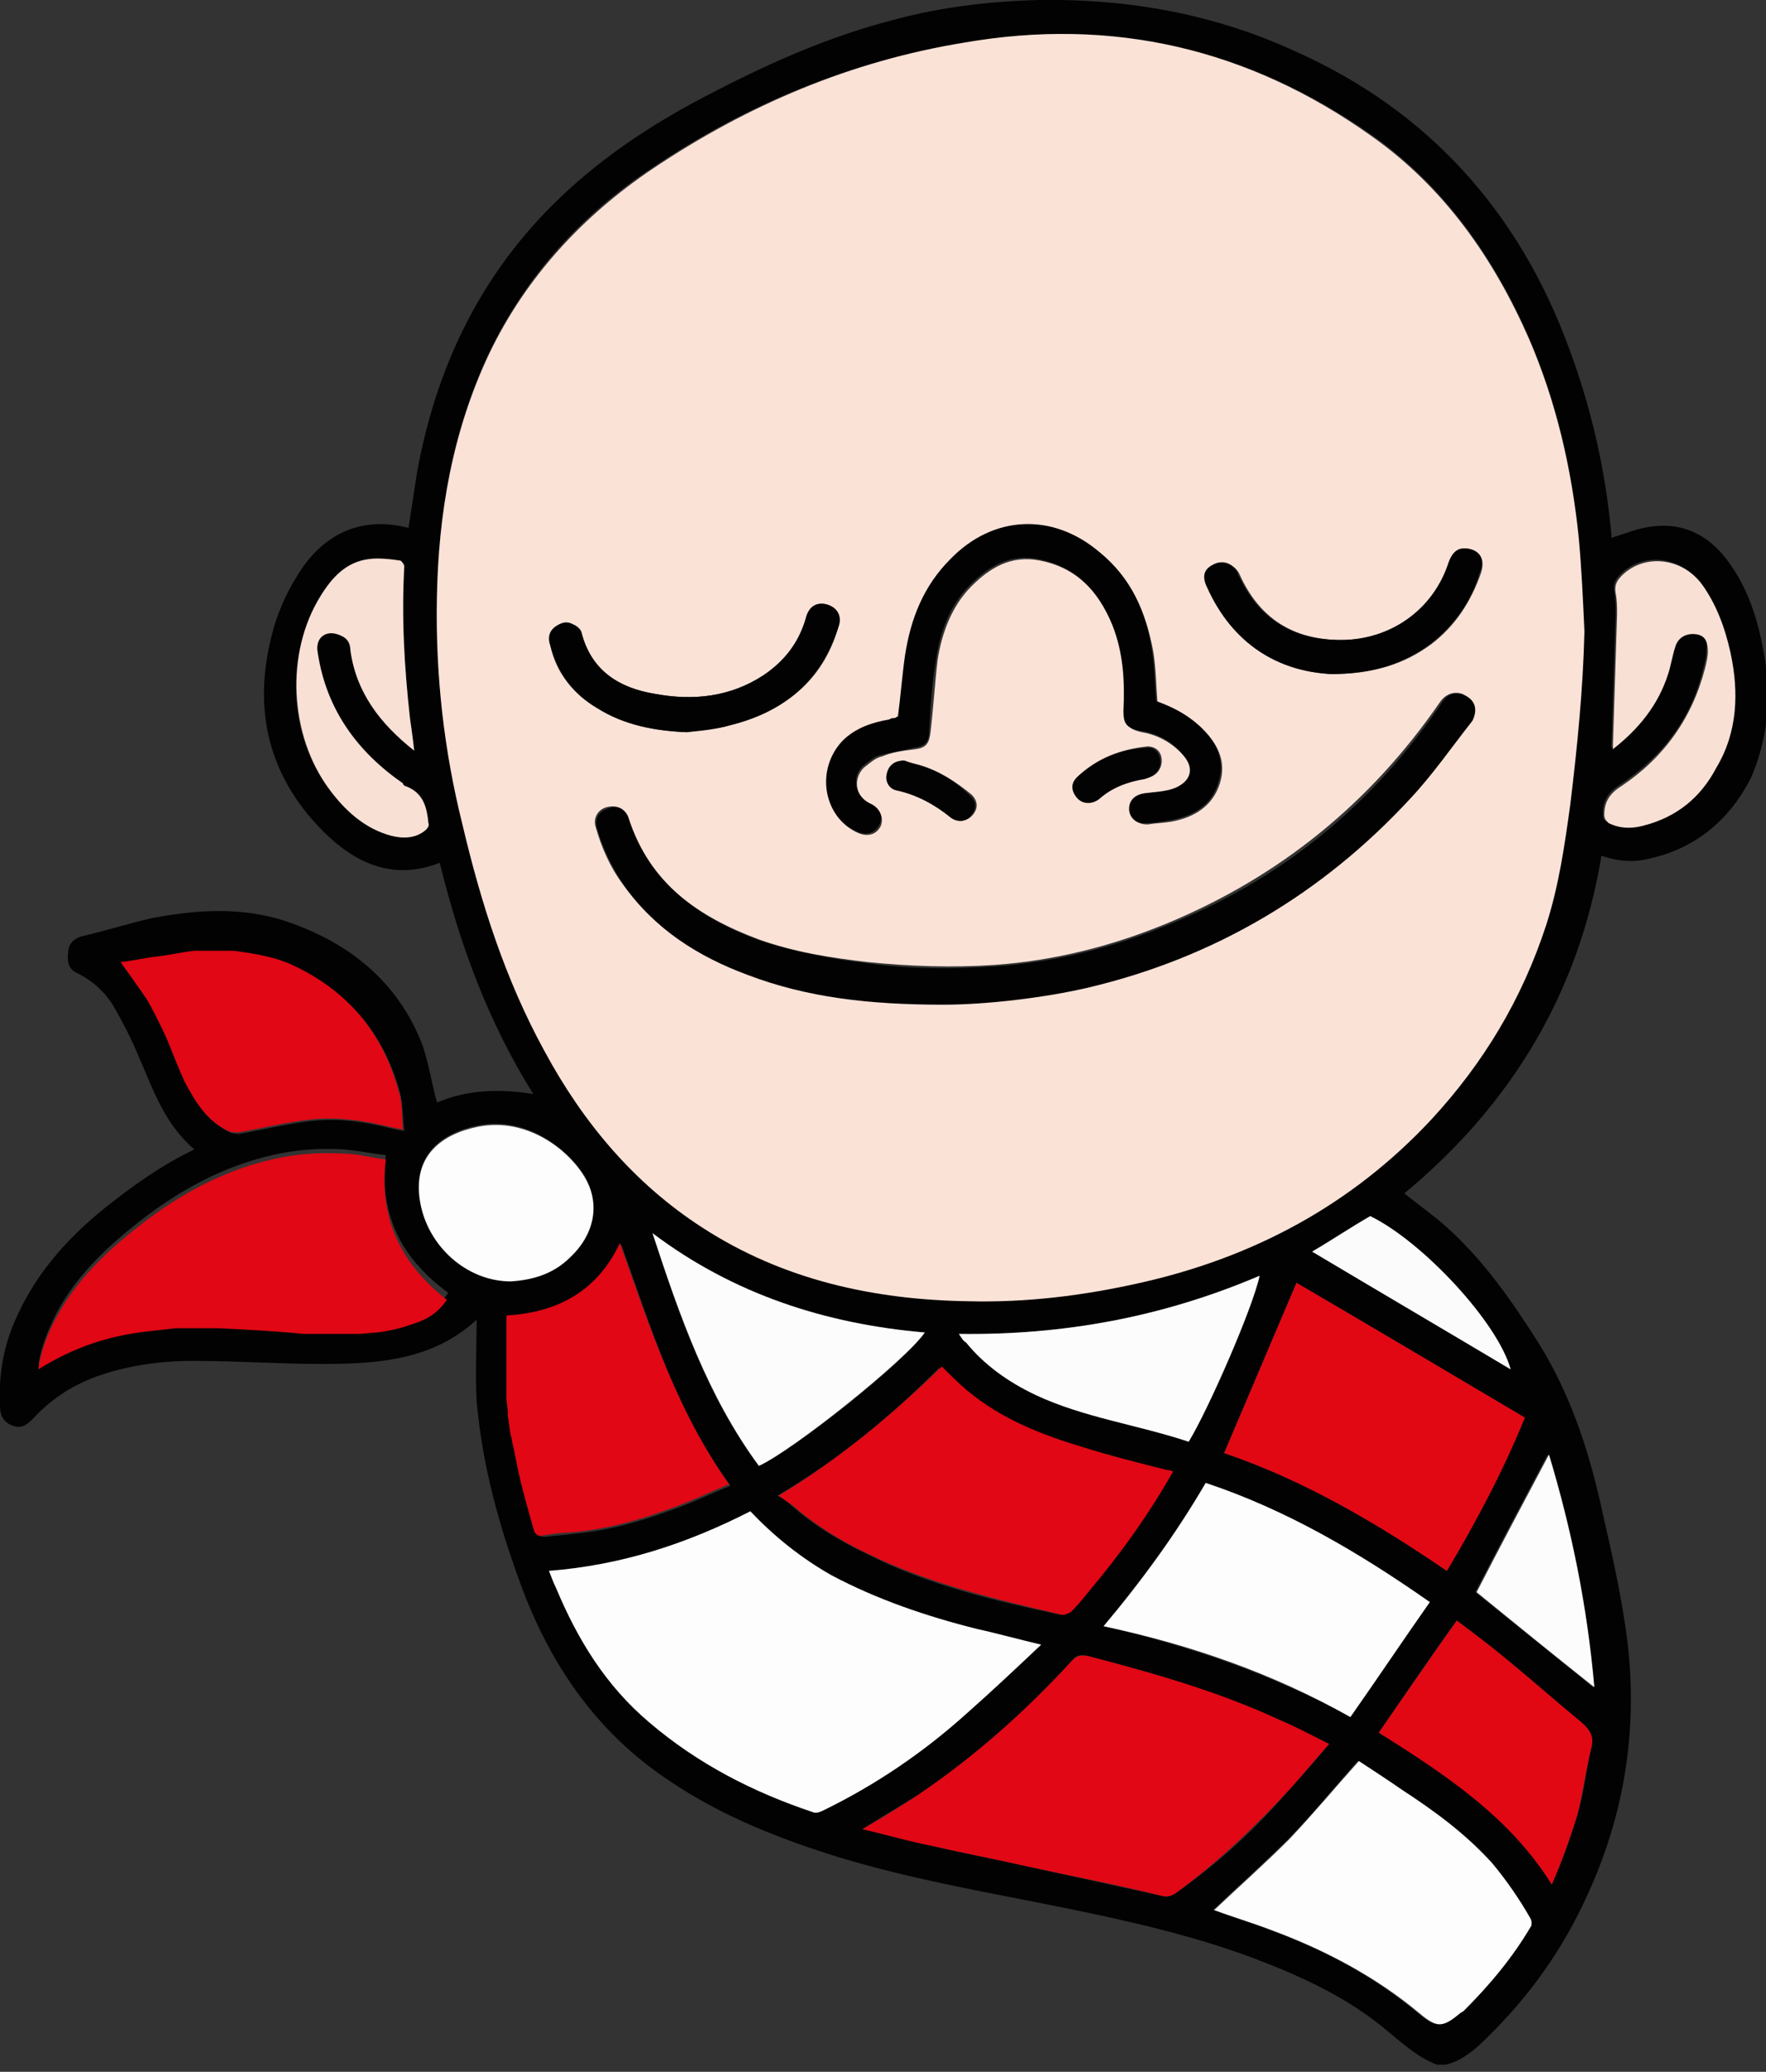
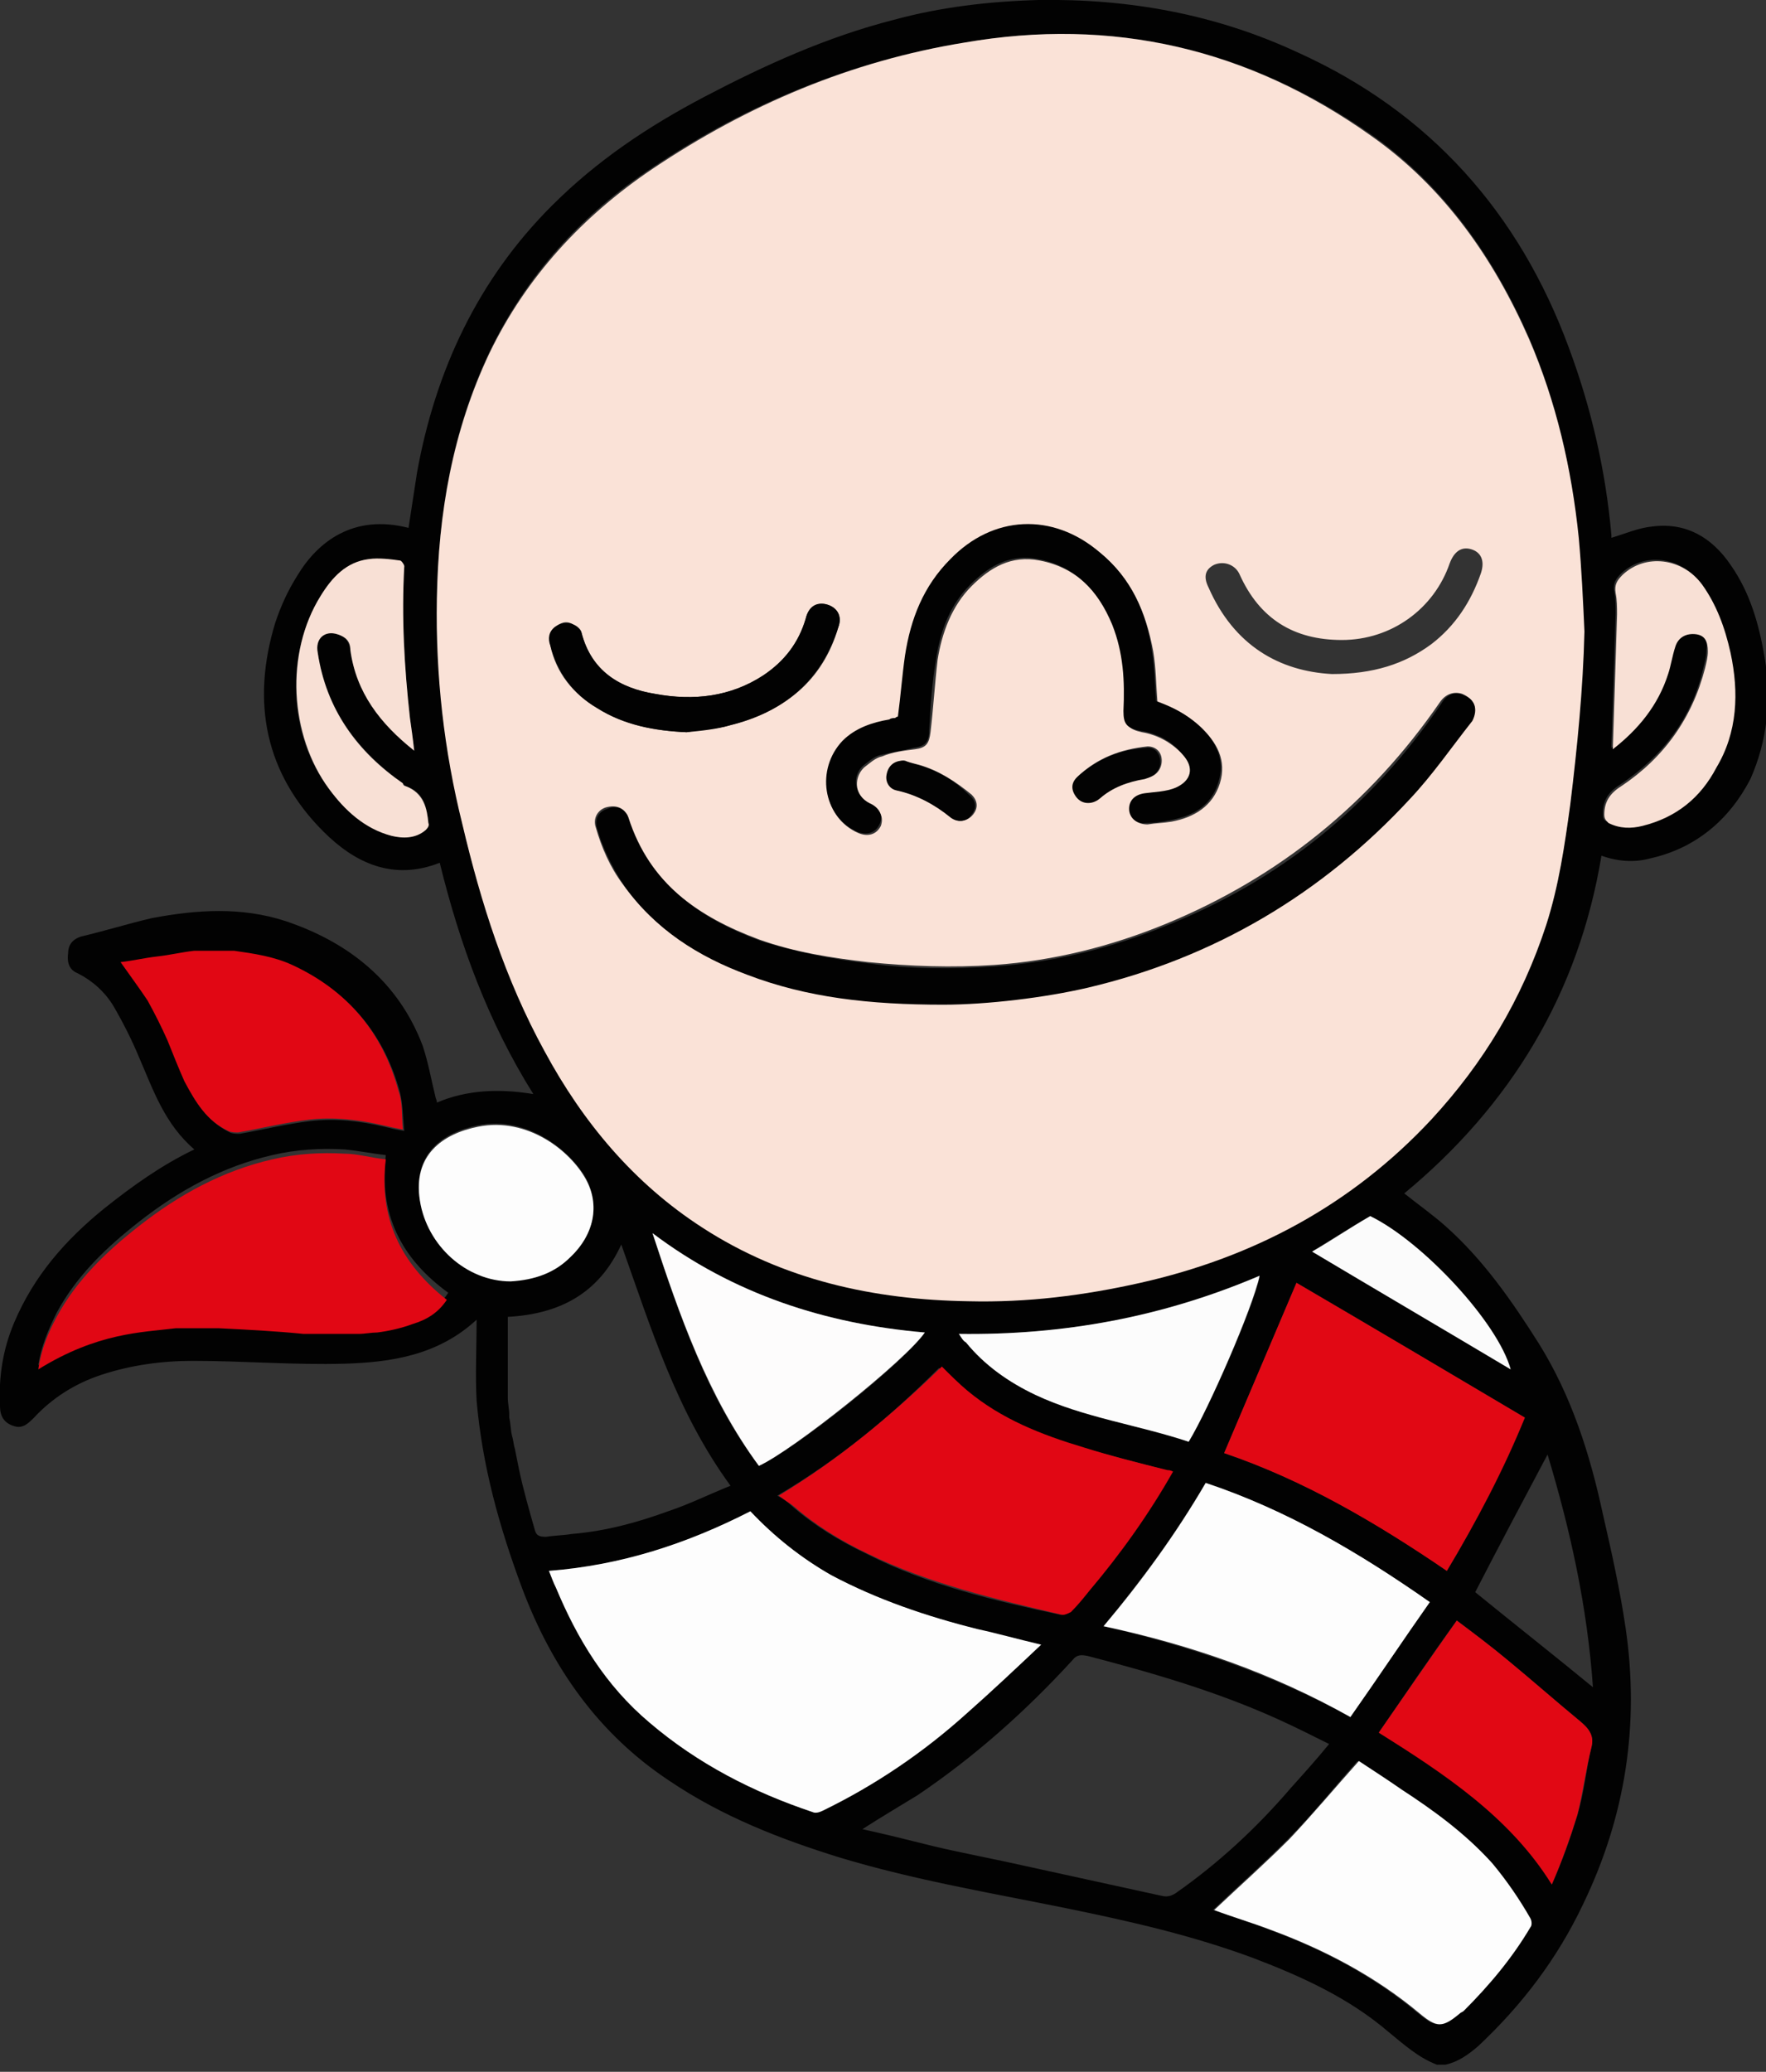
<svg xmlns="http://www.w3.org/2000/svg" version="1.1" id="Calque_1" x="0px" y="0px" viewBox="0 0 124.5 146" style="enable-background:new 0 0 124.5 146;" xml:space="preserve">
  <rect x="0" y="0" width="124.5" height="146" fill="#333333" stroke="none" />
  <style type="text/css">
	.st0{fill:none;}
	.st1{fill:#020202;}
	.st2{fill:#FAE2D7;}
	.st3{fill:#FDFDFD;}
	.st4{fill:#E10714;}
	.st5{fill:#E10814;}
	.st6{fill:#FDFCFC;}
	.st7{fill:#FCFCFC;}
	.st8{fill:#F8E0D5;}
	.st9{fill:#FBFBFB;}
	.st10{fill:#030303;}
</style>
  <g>
    <path class="st0" d="M21.3,93.9c0.9,0,1.8,0,2.7,0c0.4,0,0.8,0,1.2,0c-0.4,0-0.8,0-1.2,0C23.1,93.9,22.2,93.9,21.3,93.9z" />
    <path class="st0" d="M35.7,93.7c0,1.2,0,2.4,0,3.6c0,0.4,0,0.7,0,1.1c0-0.4,0-0.7,0-1.1C35.7,96.1,35.7,94.9,35.7,93.7z" />
    <path class="st0" d="M12.3,93.5c1,0,2,0,3,0c2,0.1,4,0.2,6,0.4c-2-0.1-4-0.2-6-0.4C14.3,93.5,13.3,93.5,12.3,93.5z" />
    <path class="st0" d="M16.6,66.9c-0.9,0-1.9,0-2.8,0c-0.9,0.1-1.7,0.3-2.6,0.4c0.9-0.1,1.7-0.3,2.6-0.4   C14.7,66.9,15.7,66.9,16.6,66.9z" />
    <path class="st1" d="M124.4,46.3c-0.4-2.3-1-4.5-2.4-6.5c-1.3-1.9-3.1-3-5.5-2.7c-1,0.1-1.9,0.5-2.9,0.8c0,0,0-0.1,0-0.2   c-0.4-4.5-1.4-8.9-3-13.2c-3.5-9.5-9.8-16.6-19.1-20.8C85.7,1,79.6-0.1,73.2,0C69.7,0.1,66.3,0.5,63,1.4c-4.7,1.2-9.1,3.2-13.3,5.4   c-4,2.1-7.6,4.5-10.8,7.7c-5.2,5.2-8.2,11.6-9.5,18.8c-0.2,1.3-0.4,2.6-0.6,3.9c-3.9-1-6.4,1-7.8,3.3c-0.7,1.1-1.2,2.2-1.6,3.4   c-1.7,5.6-0.7,10.6,3.4,14.7c2.2,2.2,4.9,3.5,8.2,2.2c1.4,5.7,3.4,11.2,6.6,16.3c-2.4-0.4-4.7-0.3-6.8,0.6c0-0.2-0.1-0.3-0.1-0.4   c-0.3-1.2-0.5-2.4-0.9-3.6c-1.7-4.5-5.2-7.3-9.7-8.8c-3.1-1-6.2-0.8-9.4-0.2c-1.7,0.4-3.3,0.9-5,1.3c-0.6,0.2-0.9,0.6-0.9,1.2   C4.7,68,5,68.4,5.5,68.6c1,0.5,1.9,1.3,2.5,2.3c0.7,1.2,1.3,2.4,1.8,3.6c1,2.3,1.8,4.7,3.9,6.5c-2.3,1.1-4.4,2.6-6.4,4.2   c-2.7,2.2-4.9,4.7-6.3,8c-0.8,1.9-1.1,3.8-1,5.9c0,0.7,0.3,1.2,1,1.4c0.6,0.2,1-0.2,1.4-0.6c1.3-1.4,2.9-2.4,4.7-3   c2.1-0.7,4.3-1,6.5-1c3.6,0,7.1,0.3,10.7,0.2c3.3-0.1,6.6-0.6,9.3-3.1c0,2-0.1,3.9,0,5.7c0.4,4.6,1.6,8.9,3.2,13.2   c2.1,5.6,5.4,10.3,10.4,13.6c3.7,2.5,7.8,4.1,12,5.4c5.3,1.6,10.7,2.5,16.1,3.6c4.4,0.9,8.8,1.9,13.1,3.5c3.4,1.3,6.7,2.8,9.5,5.2   c1.1,0.9,2.1,1.8,3.4,2.3c0.2,0,0.4,0,0.6,0c0.9-0.2,1.6-0.7,2.3-1.3c3.1-2.9,5.6-6.2,7.4-10c3-6.2,4-12.7,3-19.5   c-0.4-2.7-1-5.4-1.6-8c-0.9-4.2-2.2-8.3-4.5-12c-1.9-3-3.9-5.9-6.6-8.3c-0.9-0.8-1.9-1.5-2.9-2.3c7.5-6.2,12.3-14.1,13.9-23.8   c1.1,0.4,2.3,0.5,3.4,0.2c3.2-0.7,5.6-2.7,7.1-5.6C124.6,52.2,124.9,49.3,124.4,46.3z M30,58.5c-0.7,0.5-1.5,0.6-2.4,0.4   c-1.9-0.5-3.2-1.8-4.4-3.3c-2.9-3.8-3.1-9.5-0.6-13.6c0.8-1.3,1.8-2.4,3.4-2.6c0.7-0.1,1.5,0.1,2.2,0.1c0.1,0,0.3,0.3,0.3,0.4   c-0.2,3.6,0,7.1,0.4,10.7c0.1,0.7,0.2,1.4,0.3,2.3c-2.3-1.9-4.1-4.1-4.5-7.1c-0.1-0.6-0.4-1-0.9-1.1c-0.9-0.3-1.6,0.3-1.4,1.3   c0.6,4,2.8,6.9,6,9.2c0.1,0.1,0.1,0.1,0.2,0.2c1.3,0.4,1.5,1.5,1.6,2.6C30.2,58.2,30.1,58.4,30,58.5z M13.1,76.3   c-0.4-1-0.8-2-1.2-2.9c-0.4-1-0.9-1.9-1.4-2.8c-0.5-0.9-1.2-1.7-1.9-2.7c0.9-0.1,1.7-0.3,2.6-0.4c0.9-0.1,1.7-0.3,2.6-0.4   c0.9,0,1.9,0,2.8,0c1.4,0.2,2.8,0.4,4.1,1c3.9,1.8,6.4,4.8,7.5,8.9c0.2,0.8,0.2,1.7,0.3,2.7c-0.6-0.1-1-0.2-1.4-0.3   c-1.7-0.4-3.4-0.6-5.2-0.4c-1.7,0.2-3.3,0.6-5,0.9c-0.2,0-0.5,0-0.7-0.1C14.6,79,13.8,77.7,13.1,76.3z M29.1,93   c-0.8,0.3-1.6,0.5-2.5,0.6c-0.4,0.1-0.9,0.1-1.3,0.1c-0.4,0-0.8,0-1.2,0c-0.9,0-1.8,0-2.7,0c-2-0.1-4-0.2-6-0.4c-1,0-2,0-3,0   c-2.4,0.3-5.5,0.3-9.7,2.9c0.2-1.3,0.7-2.5,1.3-3.7c1.4-2.6,3.5-4.6,5.8-6.4c2.8-2.2,5.9-3.9,9.4-4.7c1.7-0.4,3.4-0.5,5.1-0.4   c1,0.1,2,0.3,2.9,0.4c-0.5,4.2,1.1,7.3,4.4,9.7C30.9,92.2,30,92.7,29.1,93z M29.6,84.5c-0.5-3.2,1.6-4.7,4.1-5.2   c3.5-0.7,6.5,1.8,7.6,3.7c1,1.9,0.6,4-1.1,5.5c-1.2,1.1-2.6,1.6-4.2,1.6C32.9,90.2,30.2,87.7,29.6,84.5z M37.7,107.8   c-0.4-1.4-0.8-2.8-1.1-4.2c-0.1-0.5-0.2-1-0.3-1.5c-0.1-0.3-0.1-0.6-0.2-0.9c-0.1-0.4-0.1-0.9-0.2-1.3c0-0.1,0-0.1,0-0.2   c0-0.4-0.1-0.8-0.1-1.2c0-0.4,0-0.7,0-1.1c0-1.2,0-2.4,0-3.6c0-0.3,0-0.6,0-1c3.6-0.2,6.4-1.6,8-5.1c2.1,5.9,3.9,11.8,7.7,17   c-1.5,0.6-2.9,1.3-4.4,1.8c-2.2,0.8-4.4,1.4-6.8,1.6c-0.6,0.1-1.2,0.1-1.8,0.2C38,108.3,37.8,108.2,37.7,107.8z M83.8,101.6   c-3.6-1.2-7.4-1.7-10.8-3.3c-1.9-0.9-3.6-2.1-4.9-3.7c-0.1-0.2-0.3-0.4-0.5-0.6c7.4,0.1,14.5-1.2,21.2-4   C88.3,92.3,85.2,99.3,83.8,101.6z M85,104.5c5.7,1.9,10.8,4.9,15.8,8.4c-1.9,2.7-3.7,5.4-5.6,8.1c-5.5-3-11.3-5-17.4-6.4   C80.5,111.3,82.9,108.1,85,104.5z M68.1,98c2.4,2,5.3,3.2,8.2,4c2,0.6,4,1.1,5.9,1.6c0.1,0,0.2,0.1,0.4,0.1c-1.8,3-3.7,5.8-5.9,8.4   c-0.4,0.5-0.8,1-1.3,1.5c-0.1,0.1-0.4,0.2-0.6,0.2c-4.7-1-9.4-2.1-13.7-4.3c-1.9-0.9-3.7-2-5.3-3.4c-0.3-0.3-0.6-0.5-1-0.7   c4.4-2.6,8-5.6,11.4-9C66.9,96.9,67.4,97.5,68.1,98z M53.5,103.3c-3.7-4.9-5.6-10.6-7.5-16.4c5.7,4.3,12.2,6.4,19.2,7   C63.9,95.9,56,102.2,53.5,103.3z M58,127.6c-0.2,0.1-0.5,0.2-0.7,0.1c-4.2-1.5-8.1-3.4-11.5-6.3c-3-2.6-5-5.9-6.6-9.5   c-0.2-0.4-0.3-0.8-0.5-1.2c5.1-0.4,9.7-1.9,14.2-4.2c1.7,1.8,3.5,3.3,5.7,4.5c3.3,1.8,6.7,2.9,10.3,3.8c1.4,0.4,2.9,0.7,4.5,1.1   c-1.8,1.7-3.5,3.3-5.3,4.9C65.1,123.5,61.7,125.8,58,127.6z M81.9,133.6c-3.2-0.7-6.4-1.4-9.6-2.1c-2.2-0.5-4.4-0.9-6.5-1.4   c-1.6-0.4-3.2-0.8-5-1.2c1.4-0.9,2.6-1.6,3.9-2.4c4-2.7,7.6-5.9,10.9-9.5c0.3-0.4,0.6-0.4,1.1-0.3c4.6,1.2,9.1,2.5,13.5,4.5   c1.1,0.5,2.3,1.1,3.5,1.7c-0.9,1.1-1.8,2.1-2.7,3.1c-2.4,2.8-5.1,5.3-8.1,7.4C82.6,133.6,82.3,133.7,81.9,133.6z M107.8,135.8   c-1.3,2.2-2.9,4.1-4.7,5.9c-0.1,0.1-0.2,0.2-0.3,0.2c-1.2,1-1.6,1-2.8,0c-3.1-2.6-6.7-4.5-10.5-5.9c-1.3-0.5-2.7-1-4-1.4   c1.8-1.7,3.6-3.3,5.3-5c1.7-1.7,3.2-3.6,4.9-5.5c1,0.6,2,1.3,3,2c2.3,1.6,4.5,3.2,6.4,5.2c1.1,1.2,2,2.5,2.7,3.9   C107.9,135.4,107.9,135.7,107.8,135.8z M112.2,123.1c-0.4,1.6-0.5,3.2-1,4.8c-0.5,1.7-1.1,3.3-1.8,4.9c-3-4.9-7.5-7.9-12.2-10.7   c1.8-2.6,3.6-5.3,5.5-7.9c1.2,0.9,2.4,1.8,3.6,2.8c1.7,1.4,3.4,2.9,5.1,4.3C112,121.8,112.4,122.3,112.2,123.1z M109.1,102.5   c1.6,5.3,2.8,10.7,3.2,16.4c-2.8-2.3-5.6-4.5-8.3-6.7C105.7,108.9,107.4,105.7,109.1,102.5z M102,110.7c-4.9-3.4-10.1-6.4-15.7-8.3   c1.7-4,3.4-8,5.1-12c5.3,3.1,10.7,6.3,16.1,9.5C105.9,103.6,104.1,107.2,102,110.7z M106.5,96.5c-4.7-2.8-9.3-5.5-14-8.3   c1.4-0.9,2.7-1.7,4.1-2.5C100.3,87.5,105.5,93.2,106.5,96.5z M110.7,56.6c-0.4,2.9-0.8,5.8-1.7,8.5c-1.7,5.2-4.4,9.7-8.1,13.7   c-5.6,6-12.5,9.7-20.5,11.5c-4,0.9-8,1.3-12.1,1.3c-6.7-0.1-13.1-1.5-18.8-5.2C44.7,83.3,41.1,79,38.4,74c-2.7-5-4.5-10.4-5.8-16   c-1.2-5.2-1.9-10.5-1.8-15.9c0.1-6,1.1-11.8,3.7-17.3c2.6-5.4,6.5-9.7,11.5-13C52.7,7.3,60,4.3,68,3C78.4,1.2,88,3.4,96.7,9.5   c5.1,3.6,8.6,8.6,11.1,14.3c1.9,4.5,3,9.1,3.4,14c0.2,2.2,0.3,4.4,0.4,6.6C111.5,48.5,111.2,52.6,110.7,56.6z M120.9,54   c-1.2,2.1-2.9,3.5-5.2,4.1c-0.8,0.2-1.6,0.1-2.4-0.2c-0.3-0.1-0.3-0.3-0.3-0.6c0-0.9,0.4-1.5,1.2-2c3-2,5.1-4.7,5.9-8.3   c0.1-0.4,0.2-0.8,0.2-1.2c0.1-0.7-0.2-1.1-0.8-1.2c-0.7-0.1-1.3,0.2-1.5,0.9c-0.2,0.6-0.2,1.3-0.5,1.9c-0.7,2.2-2.1,3.9-3.9,5.3   c0.1-3.2,0.2-6.3,0.3-9.5c0-0.5,0-1-0.1-1.5c-0.1-0.6,0.1-0.9,0.5-1.3c1.6-1.5,4.2-1.2,5.6,0.7c1.1,1.4,1.6,3.1,2,4.8   C122.5,48.8,122.4,51.5,120.9,54z" />
    <path class="st2" d="M107.8,23.9c-2.5-5.7-6-10.7-11.1-14.3C88,3.4,78.4,1.2,68,3c-8,1.3-15.3,4.4-22,8.9c-4.9,3.3-8.9,7.6-11.5,13   c-2.6,5.5-3.6,11.3-3.7,17.3c-0.1,5.4,0.5,10.7,1.8,15.9c1.3,5.5,3,10.9,5.8,16c2.7,5,6.3,9.3,11.1,12.4c5.7,3.7,12.1,5.1,18.8,5.2   c4.1,0.1,8.1-0.4,12.1-1.3c8-1.8,14.9-5.5,20.5-11.5c3.7-4,6.4-8.5,8.1-13.7c0.9-2.8,1.3-5.6,1.7-8.5c0.5-4.1,0.9-8.1,1-12.2   c-0.1-2.2-0.2-4.4-0.4-6.6C110.8,33,109.7,28.3,107.8,23.9z M62.8,50.8c0.1,0,0.3,0,0.4-0.1c0.1,0,0.1-0.1,0.2-0.1   c0.2-1.4,0.3-2.9,0.5-4.3c0.4-2.6,1.3-4.9,3.2-6.8c3-3.1,7.2-3.2,10.5-0.5c2.2,1.8,3.2,4.2,3.7,6.9c0.2,1.2,0.2,2.4,0.3,3.6   c1.1,0.3,2.1,0.9,3,1.7c1.2,1.1,1.9,2.4,1.4,4c-0.5,1.6-1.8,2.4-3.4,2.7c-0.6,0.1-1.1,0.1-1.7,0.2c-0.7,0-1.2-0.4-1.2-1   c0-0.7,0.4-1,1.1-1.1c0.7-0.1,1.5-0.2,2.2-0.4c1.2-0.4,1.3-1.3,0.5-2.3c-0.8-0.9-1.8-1.5-3-1.7c-0.9-0.2-1.2-0.5-1.2-1.4   c0.1-2.1,0-4.2-0.8-6.1c-1-2.4-2.6-4.1-5.2-4.6c-2-0.4-3.5,0.5-4.8,1.8c-1.4,1.4-2.1,3.3-2.4,5.2c-0.2,1.7-0.3,3.4-0.5,5.1   c-0.1,0.8-0.3,1.1-1.1,1.2c-0.8,0.1-1.6,0.2-2.3,0.5c-0.5,0.1-0.9,0.5-1.3,0.8c-0.8,0.8-0.6,2.1,0.5,2.6c0.7,0.4,0.9,0.9,0.7,1.5   c-0.3,0.6-0.9,0.8-1.6,0.5c-2.5-1.1-2.9-4.4-0.9-6.3C60.5,51.4,61.6,51,62.8,50.8z M77.6,56.2c-0.5,0.4-1.2,0.4-1.6-0.1   c-0.4-0.4-0.4-1,0-1.4c1.4-1.3,3-1.9,4.9-2.1c0.6,0,1,0.4,1,1c0,0.6-0.4,1.1-1,1.2C79.6,54.9,78.5,55.4,77.6,56.2z M68.6,57.4   c-0.4,0.5-1.1,0.6-1.5,0.2c-1.1-0.9-2.4-1.6-3.8-1.9c-0.5-0.1-0.8-0.6-0.7-1.1c0.1-0.6,0.5-1,1.2-1c0.2,0.1,0.6,0.2,1,0.3   c1.4,0.4,2.6,1.2,3.7,2.1C68.9,56.4,69,56.9,68.6,57.4z M38.8,45.5c-0.1-0.5-0.1-0.9,0.3-1.3c0.4-0.3,0.8-0.5,1.3-0.2   c0.3,0.1,0.6,0.4,0.6,0.6c0.7,2.7,2.7,3.9,5.2,4.3c2.7,0.5,5.3,0.2,7.6-1.3c1.5-1,2.5-2.3,3-4c0.2-0.8,0.8-1.2,1.5-1   c0.7,0.2,1.1,0.8,0.8,1.6c-1.1,3.8-3.8,5.9-7.6,6.9c-1,0.3-2.1,0.3-3.1,0.5c-2.3-0.1-4.4-0.5-6.3-1.7   C40.4,48.9,39.2,47.4,38.8,45.5z M103.7,50.7c-1.4,1.9-2.8,3.8-4.4,5.5c-6.2,6.7-13.8,11.1-22.7,13.3c-3,0.7-7.1,1.3-10.2,1.2   c-5.2,0-9.6-0.5-13.8-2.1c-3.5-1.3-6.5-3.2-8.7-6.3c-0.9-1.2-1.5-2.6-1.9-4c-0.2-0.6,0.1-1.2,0.7-1.4c0.7-0.2,1.3,0,1.5,0.6   c1.5,4.7,5,7.1,9.3,8.7c2.5,0.9,5.1,1.3,7.7,1.6c3,0.3,5.9,0.4,8.9,0.2c4.2-0.3,8.2-1.3,12.1-2.9c8-3.3,14.4-8.5,19.3-15.6   c0.4-0.6,1-0.8,1.6-0.6C104,49.3,104.2,50,103.7,50.7z M104.4,40.4c-0.7,2-1.8,3.7-3.5,5c-1.9,1.4-4.1,2.1-7,2.1   c-3.7-0.2-6.9-2-8.7-6.1c-0.4-0.8-0.2-1.3,0.4-1.6c0.7-0.3,1.5,0,1.8,0.7c1.4,3.1,3.8,4.6,7.2,4.6c3.5,0,6.5-2.2,7.6-5.4   c0.3-0.8,0.8-1.2,1.5-1C104.4,38.9,104.7,39.5,104.4,40.4z" />
    <path class="st3" d="M73.4,115.9c-1.7-0.4-3.1-0.8-4.5-1.1c-3.6-0.9-7.1-2.1-10.3-3.8c-2.1-1.2-4-2.7-5.7-4.5   c-4.5,2.3-9.1,3.8-14.2,4.2c0.2,0.5,0.3,0.8,0.5,1.2c1.5,3.6,3.5,6.9,6.6,9.5c3.4,2.9,7.3,4.9,11.5,6.3c0.2,0.1,0.5,0,0.7-0.1   c3.7-1.8,7.1-4.1,10.2-6.9C69.9,119.2,71.6,117.6,73.4,115.9z" />
-     <path class="st4" d="M91,126c0.9-1,1.7-2,2.7-3.1c-1.2-0.6-2.3-1.2-3.5-1.7c-4.3-2-8.9-3.3-13.5-4.5c-0.5-0.1-0.8,0-1.1,0.3   c-3.3,3.6-6.9,6.8-10.9,9.5c-1.2,0.8-2.5,1.6-3.9,2.4c1.7,0.4,3.4,0.9,5,1.2c2.2,0.5,4.3,0.9,6.5,1.4c3.2,0.7,6.4,1.3,9.6,2.1   c0.4,0.1,0.7,0,1-0.2C85.9,131.2,88.5,128.7,91,126z" />
    <path class="st4" d="M54.9,105.4c0.4,0.3,0.7,0.5,1,0.7c1.6,1.4,3.4,2.5,5.3,3.4c4.3,2.1,9,3.2,13.7,4.3c0.2,0,0.4-0.1,0.6-0.2   c0.5-0.5,0.9-1,1.3-1.5c2.2-2.6,4.2-5.4,5.9-8.4c-0.2-0.1-0.3-0.1-0.4-0.1c-2-0.5-4-1-5.9-1.6c-3-0.9-5.8-2-8.2-4   c-0.6-0.5-1.2-1.1-1.8-1.7C62.9,99.7,59.2,102.8,54.9,105.4z" />
    <path class="st4" d="M27.2,81.7c-1-0.1-2-0.4-2.9-0.4c-1.7-0.1-3.4,0-5.1,0.4c-3.5,0.8-6.6,2.5-9.4,4.7c-2.3,1.8-4.4,3.8-5.8,6.4   c-0.6,1.1-1.1,2.3-1.3,3.7c4.2-2.6,7.3-2.6,9.7-2.9c1,0,2,0,3,0c2,0.1,4,0.2,6,0.4c0.9,0,1.8,0,2.7,0c0.4,0,0.8,0,1.2,0   c0.4,0,0.9-0.1,1.3-0.1c0.8-0.1,1.7-0.3,2.5-0.6c1-0.3,1.8-0.8,2.4-1.7C28.2,89,26.7,85.8,27.2,81.7z" />
-     <path class="st5" d="M86.3,102.4c5.6,1.9,10.7,4.9,15.7,8.3c2.1-3.5,4-7.1,5.5-10.8c-5.4-3.2-10.8-6.4-16.1-9.5   C89.7,94.4,88,98.4,86.3,102.4z" />
+     <path class="st5" d="M86.3,102.4c5.6,1.9,10.7,4.9,15.7,8.3c2.1-3.5,4-7.1,5.5-10.8c-5.4-3.2-10.8-6.4-16.1-9.5   C89.7,94.4,88,98.4,86.3,102.4" />
    <path class="st3" d="M105.2,131.3c-1.9-2.1-4.1-3.7-6.4-5.2c-1-0.7-2.1-1.4-3-2c-1.7,1.9-3.2,3.7-4.9,5.5c-1.7,1.7-3.5,3.3-5.3,5   c1.3,0.5,2.7,0.9,4,1.4c3.8,1.4,7.4,3.3,10.5,5.9c1.2,1,1.6,1,2.8,0c0.1-0.1,0.2-0.1,0.3-0.2c1.8-1.8,3.4-3.7,4.7-5.9   c0.1-0.1,0.1-0.4,0-0.6C107.1,133.8,106.2,132.5,105.2,131.3z" />
    <path class="st3" d="M95.2,121c1.9-2.7,3.7-5.4,5.6-8.1c-5-3.5-10.1-6.5-15.8-8.4c-2.1,3.6-4.5,6.9-7.2,10.1   C83.9,115.9,89.7,117.9,95.2,121z" />
-     <path class="st4" d="M47,106.4c1.5-0.5,2.9-1.2,4.4-1.8c-3.7-5.2-5.6-11.1-7.7-17c-1.6,3.4-4.4,4.9-8,5.1c0,0.4,0,0.7,0,1   c0,1.2,0,2.4,0,3.6c0,0.4,0,0.7,0,1.1c0,0.4,0.1,0.8,0.1,1.2c0,0.1,0,0.1,0,0.2c0.1,0.4,0.1,0.9,0.2,1.3c0.1,0.3,0.1,0.6,0.2,0.9   c0.1,0.5,0.2,1,0.3,1.5c0.3,1.4,0.7,2.8,1.1,4.2c0.1,0.4,0.3,0.6,0.7,0.5c0.6-0.1,1.2-0.2,1.8-0.2C42.6,107.8,44.8,107.2,47,106.4z   " />
    <path class="st4" d="M16.1,79.7c0.2,0.1,0.5,0.1,0.7,0.1c1.7-0.3,3.3-0.7,5-0.9c1.7-0.2,3.5,0,5.2,0.4c0.4,0.1,0.9,0.2,1.4,0.3   c-0.1-1,0-1.9-0.3-2.7c-1.1-4.1-3.6-7.1-7.5-8.9c-1.3-0.6-2.7-0.8-4.1-1c-0.9,0-1.9,0-2.8,0c-0.9,0.1-1.7,0.3-2.6,0.4   c-0.9,0.1-1.7,0.3-2.6,0.4c0.7,1,1.3,1.8,1.9,2.7c0.5,0.9,1,1.9,1.4,2.8c0.4,1,0.8,2,1.2,2.9C13.8,77.7,14.6,79,16.1,79.7z" />
    <path class="st5" d="M111.4,121.3c-1.7-1.4-3.4-2.9-5.1-4.3c-1.2-1-2.4-1.9-3.6-2.8c-1.9,2.7-3.7,5.3-5.5,7.9   c4.6,2.9,9.2,5.9,12.2,10.7c0.7-1.6,1.3-3.3,1.8-4.9c0.4-1.6,0.6-3.2,1-4.8C112.4,122.3,112,121.8,111.4,121.3z" />
    <path class="st6" d="M53.5,103.3c2.4-1.1,10.3-7.4,11.7-9.4c-7-0.6-13.5-2.7-19.2-7C47.9,92.7,49.9,98.4,53.5,103.3z" />
    <path class="st7" d="M67.6,94c0.2,0.3,0.3,0.5,0.5,0.6c1.3,1.6,3,2.8,4.9,3.7c3.4,1.6,7.2,2.1,10.8,3.3c1.4-2.3,4.5-9.4,5-11.7   C82,92.8,75,94.1,67.6,94z" />
    <path class="st3" d="M40.2,88.6c1.7-1.6,2.1-3.7,1.1-5.5c-1.1-2-4.1-4.4-7.6-3.7c-2.5,0.5-4.6,2-4.1,5.2c0.5,3.2,3.3,5.7,6.4,5.7   C37.7,90.2,39.1,89.7,40.2,88.6z" />
    <path class="st8" d="M120,41.2c-1.4-1.9-4-2.2-5.6-0.7c-0.4,0.4-0.6,0.7-0.5,1.3c0.1,0.5,0.1,1,0.1,1.5c-0.1,3.1-0.2,6.3-0.3,9.5   c1.8-1.4,3.2-3.1,3.9-5.3c0.2-0.6,0.3-1.3,0.5-1.9c0.2-0.7,0.8-1,1.5-0.9c0.6,0.1,0.8,0.5,0.8,1.2c0,0.4-0.1,0.8-0.2,1.2   c-0.9,3.5-2.9,6.3-5.9,8.3c-0.8,0.5-1.2,1.1-1.2,2c0,0.3,0.1,0.4,0.3,0.6c0.8,0.4,1.6,0.4,2.4,0.2c2.4-0.6,4.1-2,5.2-4.1   c1.5-2.5,1.6-5.3,1-8.1C121.6,44.2,121,42.6,120,41.2z" />
    <path class="st8" d="M28.6,55.4c-0.1,0-0.2-0.1-0.2-0.2C25.2,53,23,50,22.4,46c-0.2-1,0.5-1.6,1.4-1.3c0.6,0.2,0.9,0.5,0.9,1.1   c0.4,3,2.1,5.2,4.5,7.1c-0.1-0.9-0.2-1.6-0.3-2.3c-0.4-3.6-0.6-7.1-0.4-10.7c0-0.1-0.2-0.4-0.3-0.4c-0.7-0.1-1.5-0.2-2.2-0.1   c-1.6,0.2-2.6,1.3-3.4,2.6c-2.5,4-2.2,9.8,0.6,13.6c1.1,1.5,2.5,2.8,4.4,3.3c0.8,0.2,1.7,0.2,2.4-0.4c0.1-0.1,0.3-0.3,0.2-0.5   C30.1,57,29.9,55.9,28.6,55.4z" />
-     <path class="st7" d="M112.4,118.9c-0.5-5.7-1.6-11.1-3.2-16.4c-1.7,3.2-3.4,6.4-5.1,9.7C106.8,114.4,109.5,116.6,112.4,118.9z" />
    <path class="st9" d="M92.5,88.2c4.7,2.8,9.3,5.5,14,8.3c-0.9-3.3-6.2-9-9.9-10.8C95.2,86.5,93.9,87.4,92.5,88.2z" />
    <path class="st1" d="M103.2,49c-0.6-0.3-1.2-0.1-1.6,0.6c-4.9,7.2-11.3,12.4-19.3,15.6c-3.9,1.6-7.9,2.6-12.1,2.9   c-3,0.2-6,0.2-8.9-0.2c-2.6-0.3-5.2-0.8-7.7-1.6c-4.3-1.6-7.8-4-9.3-8.7c-0.2-0.6-0.9-0.9-1.5-0.6c-0.6,0.2-0.9,0.7-0.7,1.4   c0.4,1.4,1.1,2.8,1.9,4c2.2,3.1,5.2,5,8.7,6.3c4.2,1.6,8.6,2.1,13.8,2.1c3.1,0,7.2-0.5,10.2-1.2c8.9-2.1,16.5-6.6,22.7-13.3   c1.6-1.7,2.9-3.6,4.4-5.5C104.2,50,104,49.3,103.2,49z" />
    <path class="st1" d="M60.4,58.6c0.7,0.3,1.3,0.1,1.6-0.5c0.3-0.6,0-1.2-0.7-1.5c-1-0.5-1.3-1.8-0.5-2.6c0.4-0.3,0.8-0.7,1.3-0.8   c0.8-0.2,1.5-0.3,2.3-0.5c0.8-0.1,1.1-0.4,1.1-1.2c0.1-1.7,0.2-3.4,0.5-5.1c0.3-2,1-3.8,2.4-5.2c1.3-1.3,2.8-2.2,4.8-1.8   c2.6,0.5,4.2,2.2,5.2,4.6c0.8,2,0.9,4,0.8,6.1c0,0.9,0.2,1.2,1.2,1.4c1.2,0.2,2.2,0.7,3,1.7c0.8,0.9,0.6,1.8-0.5,2.3   c-0.7,0.3-1.5,0.3-2.2,0.4c-0.7,0.1-1.1,0.5-1.1,1.1c0,0.6,0.5,1.1,1.2,1c0.6,0,1.1-0.1,1.7-0.2c1.6-0.3,2.9-1,3.4-2.7   c0.5-1.6-0.2-2.9-1.4-4c-0.9-0.8-1.9-1.3-3-1.7c-0.1-1.2-0.1-2.4-0.3-3.6c-0.4-2.7-1.5-5.1-3.7-6.9c-3.3-2.8-7.5-2.6-10.5,0.5   c-1.9,1.9-2.8,4.2-3.2,6.8c-0.2,1.4-0.3,2.8-0.5,4.3c0,0-0.1,0-0.2,0.1c-0.1,0-0.3,0-0.4,0.1c-1.2,0.2-2.4,0.6-3.3,1.5   C57.5,54.2,58,57.5,60.4,58.6z" />
    <path class="st1" d="M51.5,51.1c3.7-0.9,6.4-3.1,7.6-6.9c0.3-0.8-0.1-1.4-0.8-1.6c-0.7-0.2-1.3,0.1-1.5,1c-0.5,1.7-1.5,3-3,4   c-2.3,1.5-4.9,1.8-7.6,1.3c-2.5-0.4-4.5-1.6-5.2-4.3c-0.1-0.3-0.4-0.5-0.6-0.6c-0.4-0.2-0.9-0.1-1.3,0.2c-0.4,0.3-0.5,0.8-0.3,1.3   c0.5,1.9,1.6,3.4,3.3,4.4c1.9,1.2,4.1,1.6,6.3,1.7C49.4,51.5,50.5,51.4,51.5,51.1z" />
-     <path class="st1" d="M103.6,38.7c-0.7-0.2-1.2,0.1-1.5,1c-1.1,3.3-4.1,5.4-7.6,5.4c-3.4,0-5.8-1.5-7.2-4.6   c-0.3-0.8-1.1-1.1-1.8-0.7c-0.6,0.3-0.8,0.8-0.4,1.6c1.8,4,5,5.9,8.7,6.1c2.9,0,5.1-0.7,7-2.1c1.7-1.3,2.9-3,3.5-5   C104.7,39.5,104.4,38.9,103.6,38.7z" />
    <path class="st10" d="M64.7,53.9c-0.4-0.1-0.7-0.2-1-0.3c-0.7,0-1.1,0.4-1.2,1c-0.1,0.5,0.2,1,0.7,1.1c1.4,0.3,2.7,1,3.8,1.9   c0.5,0.4,1.2,0.3,1.5-0.2c0.4-0.5,0.3-1-0.2-1.4C67.3,55,66.1,54.3,64.7,53.9z" />
    <path class="st10" d="M81.8,53.7c0-0.6-0.4-1.1-1-1c-1.8,0.1-3.5,0.8-4.9,2.1c-0.4,0.4-0.4,0.9,0,1.4c0.4,0.5,1.1,0.5,1.6,0.1   c0.9-0.8,2-1.2,3.2-1.4C81.4,54.7,81.8,54.3,81.8,53.7z" />
  </g>
</svg>